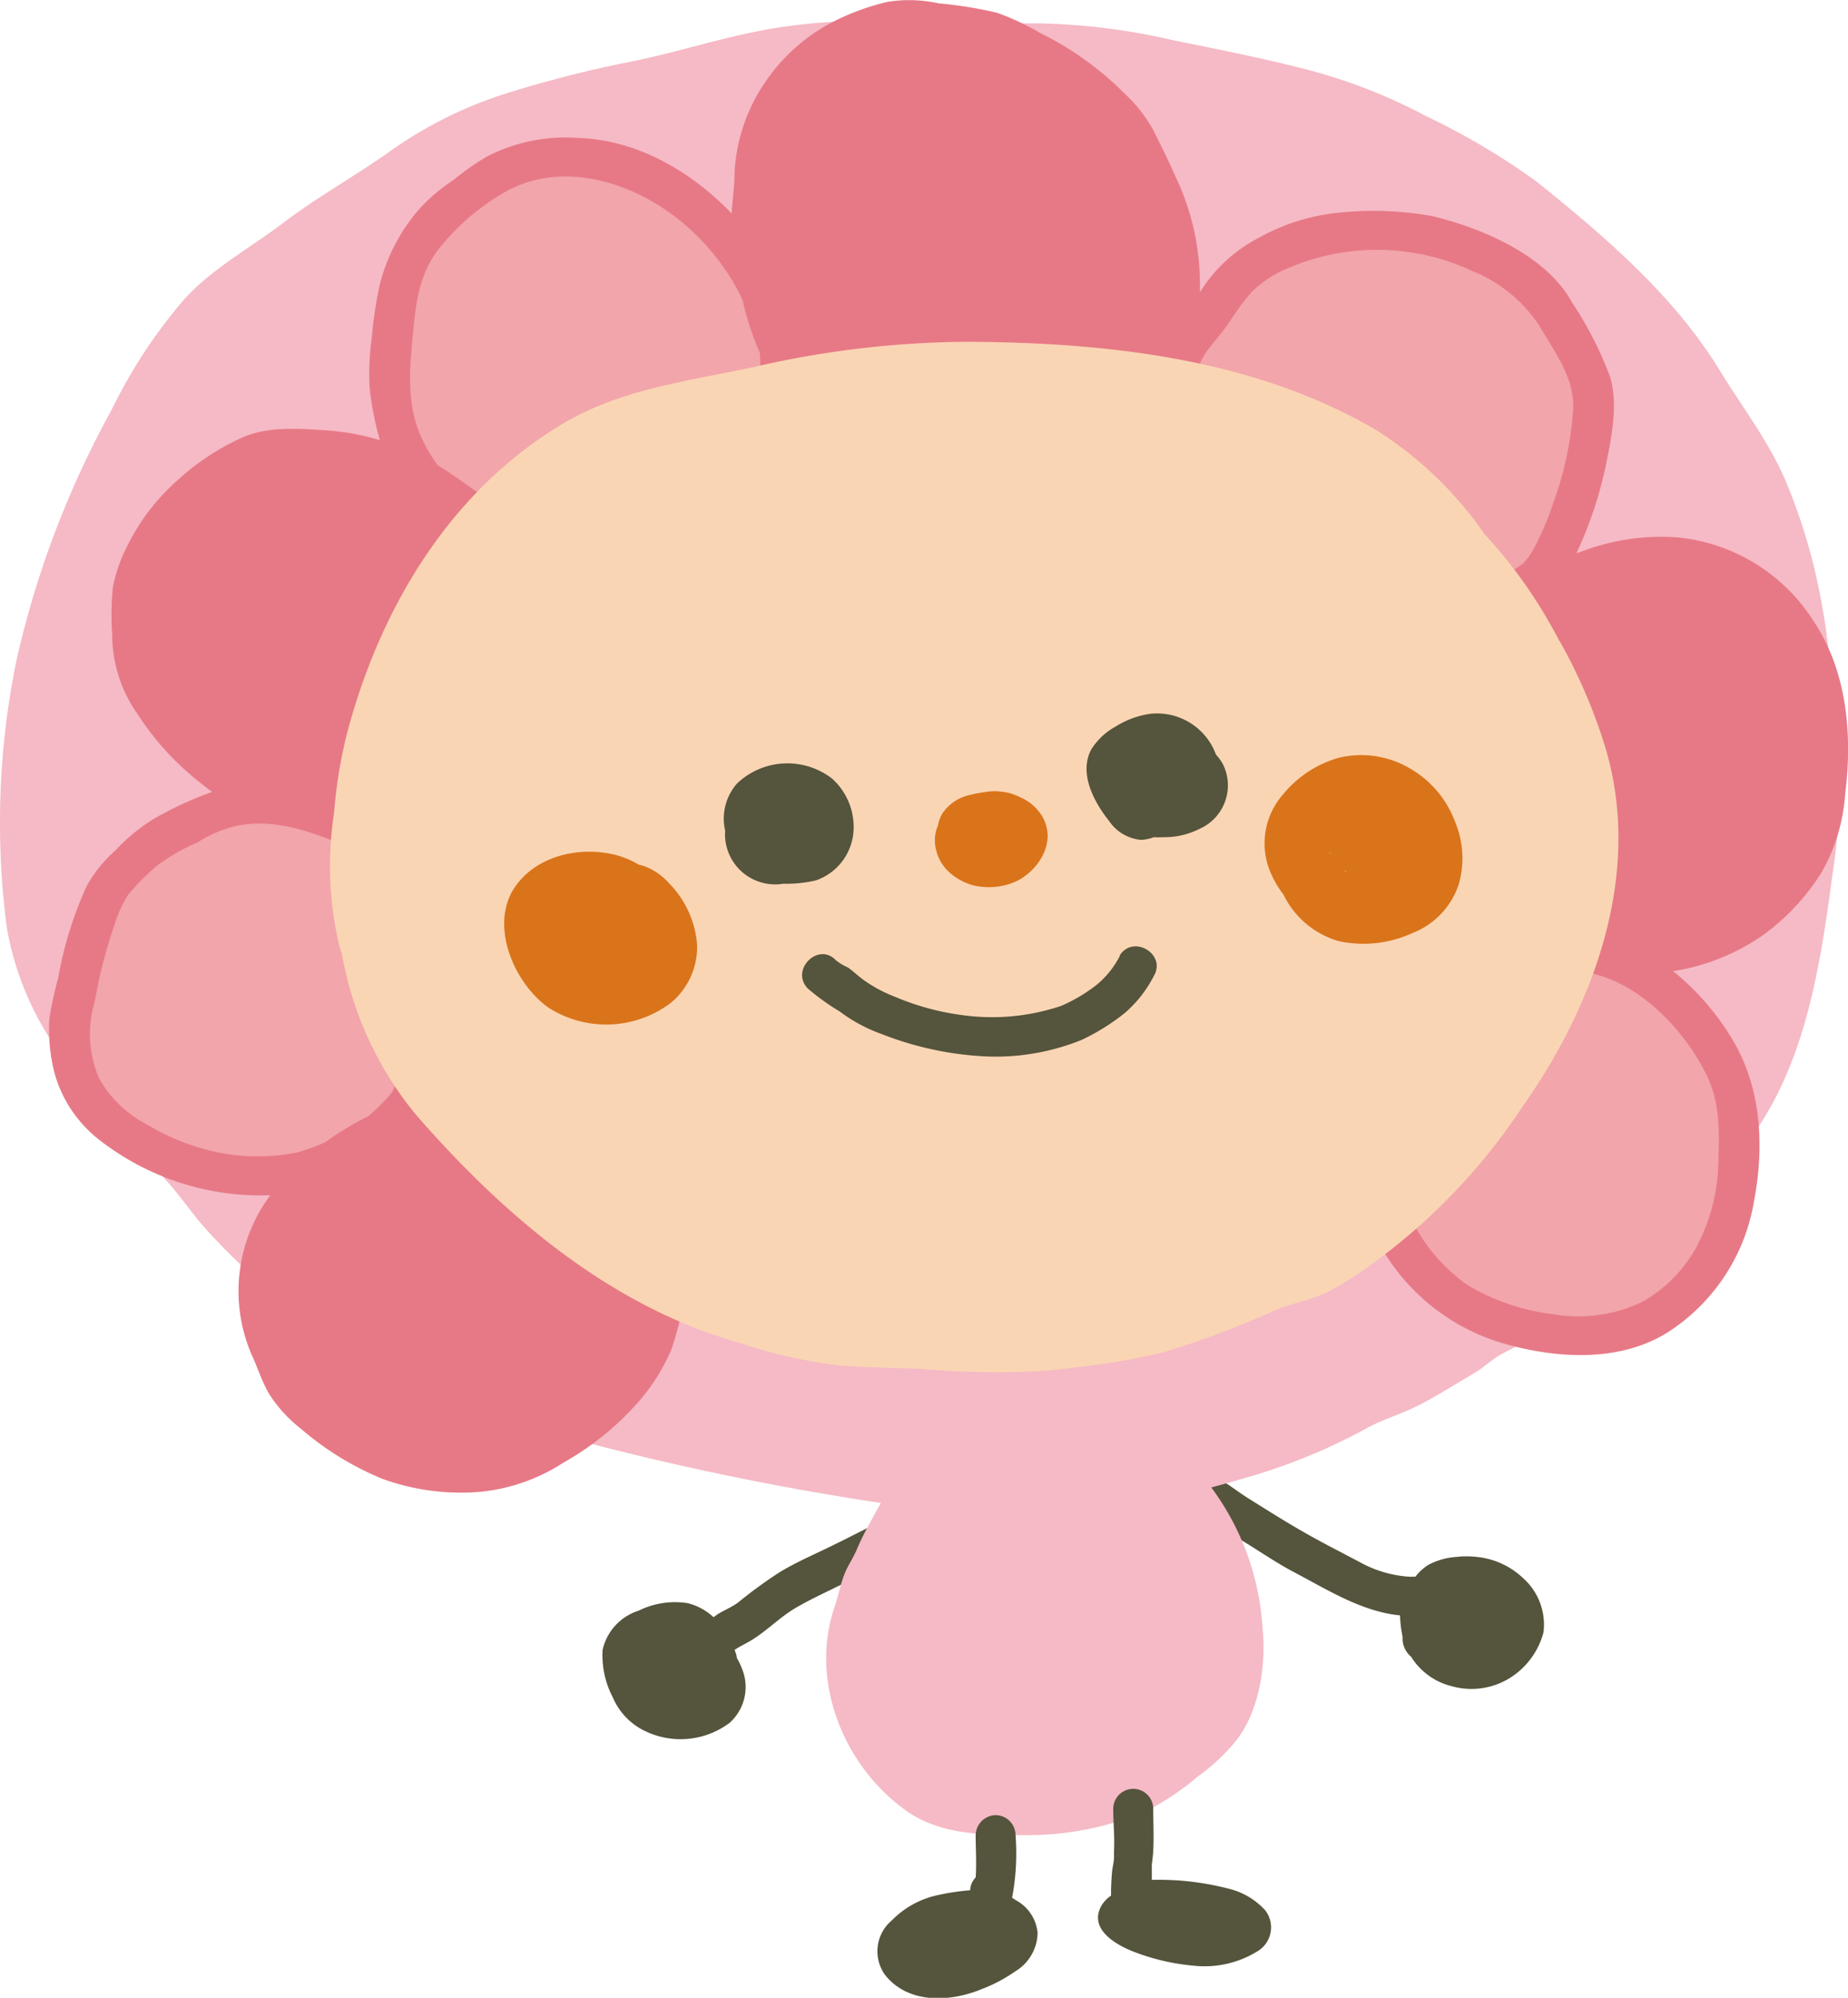
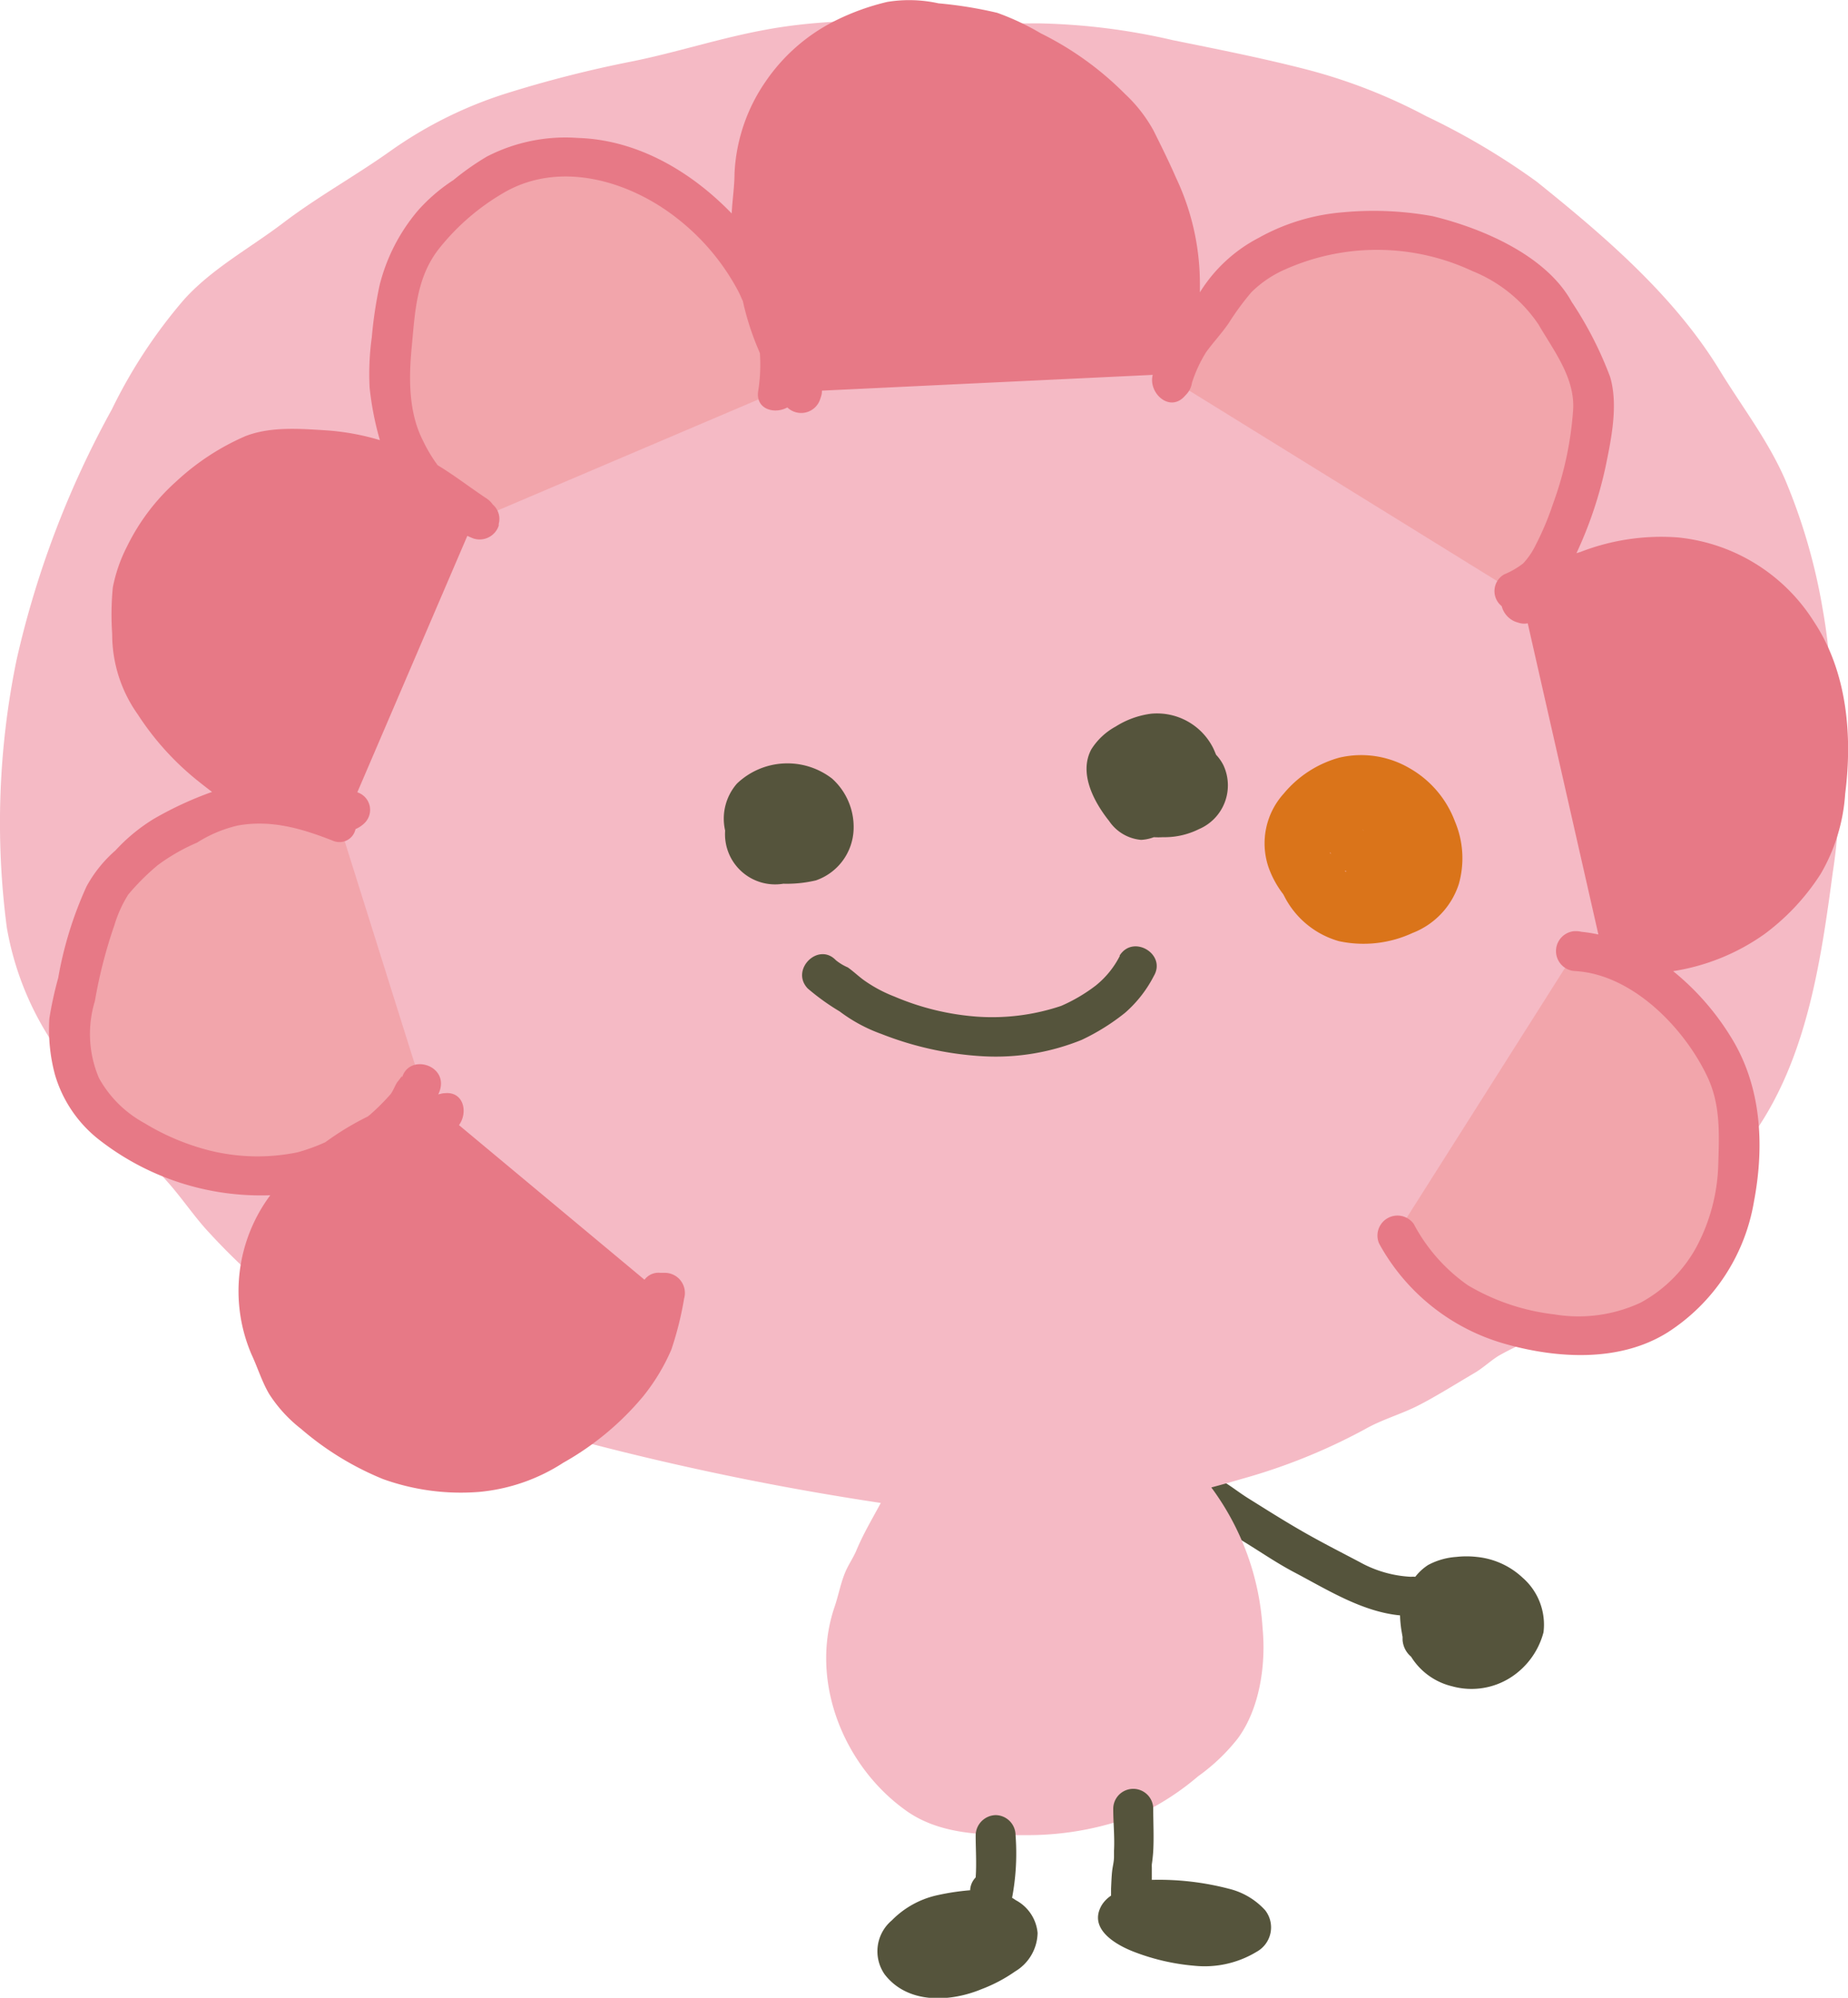
<svg xmlns="http://www.w3.org/2000/svg" viewBox="0 0 144.14 155.83">
  <defs>
    <style>.cls-1{fill:#55543c;}.cls-2{fill:#f5bac5;}.cls-3{fill:#f2a5ab;}.cls-4{fill:#e77986;}.cls-5{fill:#fad5b4;}.cls-6{fill:#da741a;}</style>
  </defs>
  <g id="レイヤー_2" data-name="レイヤー 2">
    <g id="レイヤー_1-2" data-name="レイヤー 1">
      <path class="cls-1" d="M118.76,123.06a6.09,6.09,0,0,0-3.58-1.62,7,7,0,0,0-1.59,0,5.42,5.42,0,0,0-2.2.63,4,4,0,0,0-1,.92,1.86,1.86,0,0,0-.34,0,9.14,9.14,0,0,1-4-1.15c-1.5-.79-3-1.55-4.51-2.42s-2.78-1.68-4.16-2.54-2.22-1.78-3.81-1.94A1.57,1.57,0,0,0,92,116.48,1.59,1.59,0,0,0,93.52,118c.45,0,1,.64,1.39.9A14.31,14.31,0,0,0,96.6,120c1.47.87,2.86,1.86,4.37,2.65,2.56,1.35,5.28,3.07,8.23,3.35a9.24,9.24,0,0,0,.11,1.18l.09.52a.59.59,0,0,0,0,.14.49.49,0,0,0,0,.11,1.87,1.87,0,0,0,.66,1.27,5.18,5.18,0,0,0,3.2,2.31,5.67,5.67,0,0,0,4.59-.7,6,6,0,0,0,2.54-3.51A4.86,4.86,0,0,0,118.76,123.06ZM115,126.55h0Z" />
-       <path class="cls-1" d="M71,119.14a1.59,1.59,0,0,0-2.13-.56c-1.38.68-2.74,1.39-4.12,2.06s-2.67,1.22-3.95,2a35.1,35.1,0,0,0-3.21,2.34c-.5.37-1.07.6-1.6.92l-.34.24a4.57,4.57,0,0,0-2-1.09,6.36,6.36,0,0,0-3.83.58A4.17,4.17,0,0,0,47,128.7a7.07,7.07,0,0,0,.79,3.68A5.15,5.15,0,0,0,50,134.86a6.37,6.37,0,0,0,6.91-.48,3.75,3.75,0,0,0,1-4.13,5.67,5.67,0,0,0-.44-.93c0-.21-.1-.42-.17-.63.44-.3.93-.51,1.39-.8,1.19-.75,2.17-1.77,3.38-2.48s2.61-1.33,3.92-2c1.47-.71,2.92-1.46,4.38-2.18A1.58,1.58,0,0,0,71,119.14Z" />
      <path class="cls-2" d="M143.27,57.72c-.38-3.38-.49-6.77-1.09-10.12a45.49,45.49,0,0,0-2.94-10.18c-1.34-3.08-3.39-5.72-5.13-8.57-3.56-5.82-9-10.46-14.25-14.68a54.94,54.94,0,0,0-8.62-5.11,42.68,42.68,0,0,0-9.52-3.69c-3.37-.86-6.8-1.54-10.21-2.23A50.4,50.4,0,0,0,80.92,1.82C73.79,1.9,66.57,1,59.5,2.36,56.07,3,52.72,4.1,49.3,4.79a92.39,92.39,0,0,0-9.95,2.54,32.53,32.53,0,0,0-9,4.52c-2.7,1.91-5.61,3.52-8.24,5.52s-5.57,3.57-7.76,6a39.78,39.78,0,0,0-5.63,8.57A74.33,74.33,0,0,0,1.29,51.48,63,63,0,0,0,.53,72.34a23.49,23.49,0,0,0,3.53,8.93A32.9,32.9,0,0,0,6.7,84.84c1.07,1.25,2.41,2.31,3.37,3.65a45.91,45.91,0,0,0,3,3.7c1.17,1.31,2.13,2.79,3.34,4.06a49.66,49.66,0,0,0,7.09,6.35,48.5,48.5,0,0,0,8.64,4.71,81.2,81.2,0,0,0,9.49,3.61c.73.21,1.42.46,2.11.7a1.41,1.41,0,0,0,.89.61,220.49,220.49,0,0,0,24.07,5c-.65,1.21-1.36,2.4-1.89,3.67-.27.65-.68,1.2-.93,1.85-.33.83-.5,1.76-.79,2.6-1.95,5.74.67,12.31,5.46,15.79,2.69,2,6.21,2,9.4,2a23.69,23.69,0,0,0,9.39-1.85,20.58,20.58,0,0,0,4.11-2.74,15,15,0,0,0,3.08-2.93c1.73-2.33,2.22-5.78,1.95-8.6a20.54,20.54,0,0,0-4-11c.84-.22,1.67-.46,2.5-.7a45.94,45.94,0,0,0,9.48-3.84c1.35-.77,2.81-1.16,4.18-1.86s2.91-1.67,4.34-2.51c.69-.4,1.24-.94,1.91-1.36a22.65,22.65,0,0,1,2-1,24.71,24.71,0,0,0,4.12-3c1.31-1.06,2.68-2,4-3.11s2.27-2.23,3.54-3.15c2.51-1.81,4.65-4.75,6.4-7.29,4-5.83,5.08-13.25,6-20.14A41.88,41.88,0,0,0,143.27,57.72Z" />
      <path class="cls-3" d="M108.92,96.25a13.56,13.56,0,0,0,1.53,2.28,14.1,14.1,0,0,0,3.25,3.06,17.19,17.19,0,0,0,5.39,2.08c.55.1,1.1.26,1.65.35a17.66,17.66,0,0,0,2.91,0,9.13,9.13,0,0,0,3.42-.33,13.2,13.2,0,0,0,3.21-1.77,13.43,13.43,0,0,0,4.91-8,17.47,17.47,0,0,0,.39-4,21.58,21.58,0,0,0-.11-3.94,15.45,15.45,0,0,0-3.64-6.82,14,14,0,0,0-2.69-2.47,13.56,13.56,0,0,0-2.46-1.49,11.26,11.26,0,0,0-3.89-1.08h.15Z" />
      <path class="cls-3" d="M118.11,46.15c.34-.28.79-.29,1.15-.51a4.41,4.41,0,0,0,.91-.92,14,14,0,0,0,2.31-4.51,24.73,24.73,0,0,0,1.55-6,10.18,10.18,0,0,0,.07-4.36,29.67,29.67,0,0,0-1.45-3.26,16.85,16.85,0,0,0-1-1.6,6.71,6.71,0,0,0-1-1.56,16.82,16.82,0,0,0-6.77-4.25,16.4,16.4,0,0,0-4.06-1.05c-1.57-.09-3.18,0-4.75,0-2.41,0-4.88,1.22-7,2.3s-3,3.34-4.34,5a7.09,7.09,0,0,0-1.63,2.36,14.36,14.36,0,0,1-.82,2l.14-.15Z" />
      <path class="cls-3" d="M60.65,30.52a11.57,11.57,0,0,0,.18-3.22,17.92,17.92,0,0,0-1.32-4.09A22.67,22.67,0,0,0,57,19a14.17,14.17,0,0,0-2.74-2.73c-2.41-2-5.21-3.72-8.44-3.87a15.77,15.77,0,0,0-5.13.37,13.86,13.86,0,0,0-4.8,2.88l-.77.68a3.64,3.64,0,0,0-.81.47c-.47.44-.77,1.11-1.21,1.6a8.47,8.47,0,0,0-2,4.31,27.43,27.43,0,0,0-.5,3.93c0,.87-.25,1.69-.24,2.57a9.9,9.9,0,0,0,.17,1.63,12.15,12.15,0,0,0,.74,3.58,12.48,12.48,0,0,0,1.9,3.1,9.75,9.75,0,0,0,1.1.92c.41.31.71.77,1.15,1a8.74,8.74,0,0,0,2,1.11l0-.14Z" />
      <path class="cls-3" d="M26.4,64.07a15.87,15.87,0,0,0-5.48-1.39,11.91,11.91,0,0,0-4.43.68,20.61,20.61,0,0,0-2.06,1.13,18.14,18.14,0,0,0-2,1A25.55,25.55,0,0,0,9.09,68.5c-1,.93-1.21,2.25-1.77,3.4a13.72,13.72,0,0,0-1,3.41c-.19.9-.32,1.87-.58,2.75a5.45,5.45,0,0,0-.3,1.12,13,13,0,0,0,.35,4.21c.79,3.35,4.28,5.67,7.31,6.84A15.13,15.13,0,0,0,17,91.42c1.51.14,2.94.23,4.46.24,3,0,5.58-1.74,8-3.23a9.91,9.91,0,0,0,1.82-1.84,1.12,1.12,0,0,0,.59-.5,1.38,1.38,0,0,1,.26-.65c.22-.32.71-.45.7-.91Z" />
      <path class="cls-4" d="M141.49,48.5a14.2,14.2,0,0,0-10.62-6.58,17.41,17.41,0,0,0-7.59,1.13l-.32.1h0a31.65,31.65,0,0,0,2.27-6.74c.45-2.19,1-4.81.36-7a28.6,28.6,0,0,0-3-5.86c-2-3.64-7-5.76-10.86-6.69a25.75,25.75,0,0,0-7-.3,16.12,16.12,0,0,0-6.57,2,11.8,11.8,0,0,0-4.57,4.24c0-.23,0-.47,0-.71a19.35,19.35,0,0,0-1.87-8.24c-.54-1.24-1.15-2.47-1.76-3.69a11.44,11.44,0,0,0-2.21-2.83,24.6,24.6,0,0,0-6.57-4.73A19.78,19.78,0,0,0,77.78,1,32.18,32.18,0,0,0,73.2.26a10.61,10.61,0,0,0-4-.11,18.73,18.73,0,0,0-4,1.44,14.29,14.29,0,0,0-5.45,4.72,13.72,13.72,0,0,0-2.46,7.23c0,1-.17,2.07-.22,3.11-3.19-3.3-7.38-5.75-12-5.89a13.36,13.36,0,0,0-7.09,1.45,20.58,20.58,0,0,0-2.62,1.84,13.56,13.56,0,0,0-2.75,2.36,14.37,14.37,0,0,0-3,5.83A32.7,32.7,0,0,0,29,26.3a20.8,20.8,0,0,0-.17,3.94,23.51,23.51,0,0,0,.8,4.09,19.14,19.14,0,0,0-4.14-.76c-2.08-.13-4.37-.32-6.35.45a19,19,0,0,0-5.38,3.52,16.55,16.55,0,0,0-3.86,5.1A12,12,0,0,0,8.8,45.82a21.87,21.87,0,0,0-.05,3.62,10.78,10.78,0,0,0,2,6.29,21.84,21.84,0,0,0,4.61,5.12c.39.31.78.62,1.18.92A27.34,27.34,0,0,0,12,63.87a13.9,13.9,0,0,0-3,2.47,10.17,10.17,0,0,0-2.25,2.8,29.27,29.27,0,0,0-2.21,7.14,28.72,28.72,0,0,0-.69,3.16,13.63,13.63,0,0,0,.43,4.36A10,10,0,0,0,7.86,89a20.48,20.48,0,0,0,13.22,4.23,12.53,12.53,0,0,0-1.46,12.42c.47,1,.81,2.13,1.38,3.09a10.85,10.85,0,0,0,2.48,2.71,23.15,23.15,0,0,0,6.4,3.92,17.93,17.93,0,0,0,7.48,1,14.45,14.45,0,0,0,6.58-2.28,22.3,22.3,0,0,0,6.22-5.17,15.7,15.7,0,0,0,2.2-3.64,25.58,25.58,0,0,0,1-4,1.57,1.57,0,0,0-1.5-2l-.37,0a1.35,1.35,0,0,0-1.22.54L35.8,87.76c.73-1,.36-2.65-1.12-2.49-.17,0-.33.06-.5.09a1.84,1.84,0,0,0,.16-.42c.5-1.94-2.5-2.77-3-.82.09-.37-.11,0-.3.22s-.34.69-.57,1a17.09,17.09,0,0,1-1.6,1.6l-.19.15a22.13,22.13,0,0,0-3.3,2,14.67,14.67,0,0,1-2.17.79,15.52,15.52,0,0,1-6.78-.12,18.47,18.47,0,0,1-5.17-2.16,8.92,8.92,0,0,1-3.54-3.51,8.76,8.76,0,0,1-.32-6,37.53,37.53,0,0,1,1.52-5.92A9.82,9.82,0,0,1,10,69.78a18.09,18.09,0,0,1,2.32-2.31,15.23,15.23,0,0,1,3.06-1.75,10.17,10.17,0,0,1,3.17-1.33c2.62-.47,5,.24,7.4,1.18a1.28,1.28,0,0,0,1.78-.9,2.26,2.26,0,0,0,.65-.42,1.44,1.44,0,0,0-.51-2.45l8.58-20c.17.07.33.15.5.21A1.57,1.57,0,0,0,38.9,41l0-.14a1.48,1.48,0,0,0-.47-1.51,1.66,1.66,0,0,0-.48-.47c-1.31-.87-2.5-1.8-3.81-2.59A11.34,11.34,0,0,1,33,34.39c-1.14-2.22-1.12-4.87-.89-7.29.26-2.73.35-5.39,2.09-7.65a17.94,17.94,0,0,1,4.93-4.32c4.4-2.68,9.9-1.07,13.67,1.89a17.76,17.76,0,0,1,4.76,5.65c.14.26.25.54.38.81a21.26,21.26,0,0,0,1.22,3.8l.11.27a13.05,13.05,0,0,1-.14,3c-.18,1.38,1.29,1.78,2.28,1.23a1.56,1.56,0,0,0,2.57-.67l.05-.15a1.44,1.44,0,0,0,.08-.49l25.8-1.23s0,0,0,0c-.37,1.42,1.35,3,2.53,1.62l.14-.15a1.68,1.68,0,0,0,.39-.85,10.53,10.53,0,0,1,1.11-2.4c.56-.77,1.22-1.47,1.76-2.26a21,21,0,0,1,1.77-2.41A8.7,8.7,0,0,1,100.27,21a17.57,17.57,0,0,1,14.59.15A11.28,11.28,0,0,1,120,25.31c1.19,2.05,2.86,4.17,2.7,6.67a26.59,26.59,0,0,1-1.57,7.32,22.1,22.1,0,0,1-1.33,3.17,5.76,5.76,0,0,1-1,1.48,6.48,6.48,0,0,1-1.47.85,1.5,1.5,0,0,0-.2,2.48,1.78,1.78,0,0,0,1.11,1.23l.16.05a1.45,1.45,0,0,0,.76.06l5.51,24.27a12.07,12.07,0,0,0-1.32-.21,1.75,1.75,0,0,0-.4-.05h-.15a1.56,1.56,0,0,0,0,3.11c4.51.22,8.62,4.47,10.41,8.33,1,2.18.88,4.43.81,6.78a14.47,14.47,0,0,1-1.78,6.56,10.87,10.87,0,0,1-4.28,4.2,11.5,11.5,0,0,1-6.74.91,17,17,0,0,1-6.73-2.27,13.58,13.58,0,0,1-4.22-4.78A1.56,1.56,0,0,0,107.57,97a16.21,16.21,0,0,0,9.81,7.82c4.12,1.17,9,1.44,12.72-.91a15.09,15.09,0,0,0,6.7-10.16c.85-4.45.59-9.13-1.88-13a20.15,20.15,0,0,0-4.42-5,16.74,16.74,0,0,0,7.11-2.88A17.71,17.71,0,0,0,142,68.18a14.23,14.23,0,0,0,1.92-6.27C144.5,57.37,144.07,52.39,141.49,48.5Z" />
-       <path class="cls-5" d="M26.06,63.38a37.06,37.06,0,0,1,1-6.15c2.57-9.75,8-18.9,16.82-24.17,4.56-2.73,9.86-3.34,15-4.45a75.33,75.33,0,0,1,16.72-1.95c10.8.07,22.22,1.3,31.75,6.89a29.36,29.36,0,0,1,8.44,8.11,37.71,37.71,0,0,1,5.8,8.27c.06.1.13.19.18.29A42,42,0,0,1,125,57.63c3.32,10-.5,20.53-6.24,28.68a47.3,47.3,0,0,1-11.28,11.94,28.3,28.3,0,0,1-3.91,2.52c-1.25.61-2.62.84-3.91,1.34a71.28,71.28,0,0,1-8.9,3.36,51,51,0,0,1-6.33,1.12,41.64,41.64,0,0,1-5,.42,66.92,66.92,0,0,1-7.63-.24c-2.11-.07-4.17-.11-6.28-.26a38.51,38.51,0,0,1-7.84-1.77c-10.08-2.82-18.47-10-25.26-17.82a27.09,27.09,0,0,1-5.74-12.45c0-.15-.11-.29-.15-.44A27,27,0,0,1,26.06,63.38Z" />
      <path class="cls-1" d="M95.42,59.68a3.49,3.49,0,0,0-.57-.81c-.07-.17-.14-.34-.22-.51a4.9,4.9,0,0,0-4.85-2.69,6.8,6.8,0,0,0-2.76,1,5.16,5.16,0,0,0-1.9,1.78c-1,1.87.21,4.11,1.39,5.59A3.36,3.36,0,0,0,89,65.51a3.27,3.27,0,0,0,1-.21,5.39,5.39,0,0,0,.7,0l.26,0a6,6,0,0,0,2.56-.63A3.71,3.71,0,0,0,95.42,59.68Z" />
      <path class="cls-1" d="M64.9,60.73a5.7,5.7,0,0,0-7.42.39,4.16,4.16,0,0,0-.92,3.67,3.91,3.91,0,0,0,4.54,4.14,9.88,9.88,0,0,0,2.54-.26,4.37,4.37,0,0,0,2.94-4A5.07,5.07,0,0,0,64.9,60.73Zm.44,4.82,0,0,0,0Z" />
-       <path class="cls-6" d="M81.3,63.69a3.69,3.69,0,0,0-1.72-1.5,5,5,0,0,0-.81-.32,5.43,5.43,0,0,0-.87-.14,3.53,3.53,0,0,0-.65,0,11.54,11.54,0,0,0-1.74.31,3.44,3.44,0,0,0-2,1.4,2.78,2.78,0,0,0-.35.95,2.84,2.84,0,0,0-.24,1.27A3.44,3.44,0,0,0,74,68a4.62,4.62,0,0,0,2,1.08,5.38,5.38,0,0,0,2.26,0,4.62,4.62,0,0,0,1.08-.38,2.62,2.62,0,0,0,.51-.3,4.6,4.6,0,0,0,1.47-1.66,3.51,3.51,0,0,0,.4-1.56A3.16,3.16,0,0,0,81.3,63.69Z" />
      <path class="cls-1" d="M87.35,74.55a7.07,7.07,0,0,1-1.88,2.32,12.85,12.85,0,0,1-2.7,1.59,16.9,16.9,0,0,1-6.55.84,20.18,20.18,0,0,1-6.46-1.57,10.82,10.82,0,0,1-2.37-1.27c-.43-.31-.82-.69-1.26-1a4,4,0,0,1-.93-.56c-1.38-1.45-3.58.75-2.2,2.2a17.88,17.88,0,0,0,2.49,1.79,12.24,12.24,0,0,0,3.26,1.76,25.51,25.51,0,0,0,7.94,1.74,17.85,17.85,0,0,0,7.68-1.28A16.88,16.88,0,0,0,87.75,79,9.65,9.65,0,0,0,90,76.12c1-1.71-1.64-3.27-2.68-1.57Z" />
      <path class="cls-6" d="M113.48,64.07a8,8,0,0,0-3.54-4.15,7.47,7.47,0,0,0-5.49-.82,8.6,8.6,0,0,0-4.32,2.8,5.79,5.79,0,0,0-1.19,5.74,7.61,7.61,0,0,0,1.15,2.11l.09.17a6.88,6.88,0,0,0,4.25,3.49,9.11,9.11,0,0,0,5.75-.64,6.11,6.11,0,0,0,3.6-3.8A7.37,7.37,0,0,0,113.48,64.07ZM105,68l-.14-.06.14,0,0,0Zm-1.21-1.48v0a.82.82,0,0,1,0,.1A.31.31,0,0,1,103.75,66.48Zm2.85.18c-.13,0-.2,0,0,0Zm-.27-1.92a.18.18,0,0,1-.09-.07h0Zm-.11-.07Zm0,0Zm1,1.77s0,0,0,0Z" />
-       <path class="cls-6" d="M54.37,73.66a7.69,7.69,0,0,0-2.21-4.79,4.72,4.72,0,0,0-2-1.34,3.58,3.58,0,0,0-.35-.09A6.87,6.87,0,0,0,48,66.68c-2.85-.71-6.36.08-8,2.76-1.76,3,.19,7.32,2.77,9.15a8.36,8.36,0,0,0,9.52-.34A5.66,5.66,0,0,0,54.37,73.66Z" />
      <path class="cls-1" d="M98.68,149a5.62,5.62,0,0,0-2.84-1.68,21.65,21.65,0,0,0-6-.69c0-.22,0-.43,0-.65s0-.21,0-.32a2.35,2.35,0,0,1,0-.24c.05-.35.09-.7.11-1.05.06-1.09,0-2.19,0-3.28a1.56,1.56,0,0,0-3.12,0c0,1.09.12,2.19.06,3.28l0,.41v.06c0,.38-.11.76-.15,1.14s-.06.9-.08,1.35c0,.07,0,.13,0,.19v.16c0,.06,0,.12,0,.18a2.5,2.5,0,0,0-.72.73c-1.12,1.89,1.17,3.15,2.58,3.68a17.05,17.05,0,0,0,4.65,1.06,7.82,7.82,0,0,0,4.86-1.1A2.17,2.17,0,0,0,98.68,149Z" />
      <path class="cls-1" d="M79.22,148.21a2.68,2.68,0,0,0-.28-.18,18.61,18.61,0,0,0,.27-4.89,1.57,1.57,0,0,0-1.55-1.56,1.6,1.6,0,0,0-1.56,1.56c0,1.1.08,2.2,0,3.3a1.51,1.51,0,0,0-.43,1,18.58,18.58,0,0,0-2.62.4,7.1,7.1,0,0,0-3.49,1.95A3.15,3.15,0,0,0,69,154c1.8,2.34,5.12,2.17,7.57,1.15a11.84,11.84,0,0,0,2.61-1.38,3.57,3.57,0,0,0,1.75-3A3.22,3.22,0,0,0,79.22,148.21Zm-1.4,2.8Z" />
    </g>
  </g>
</svg>